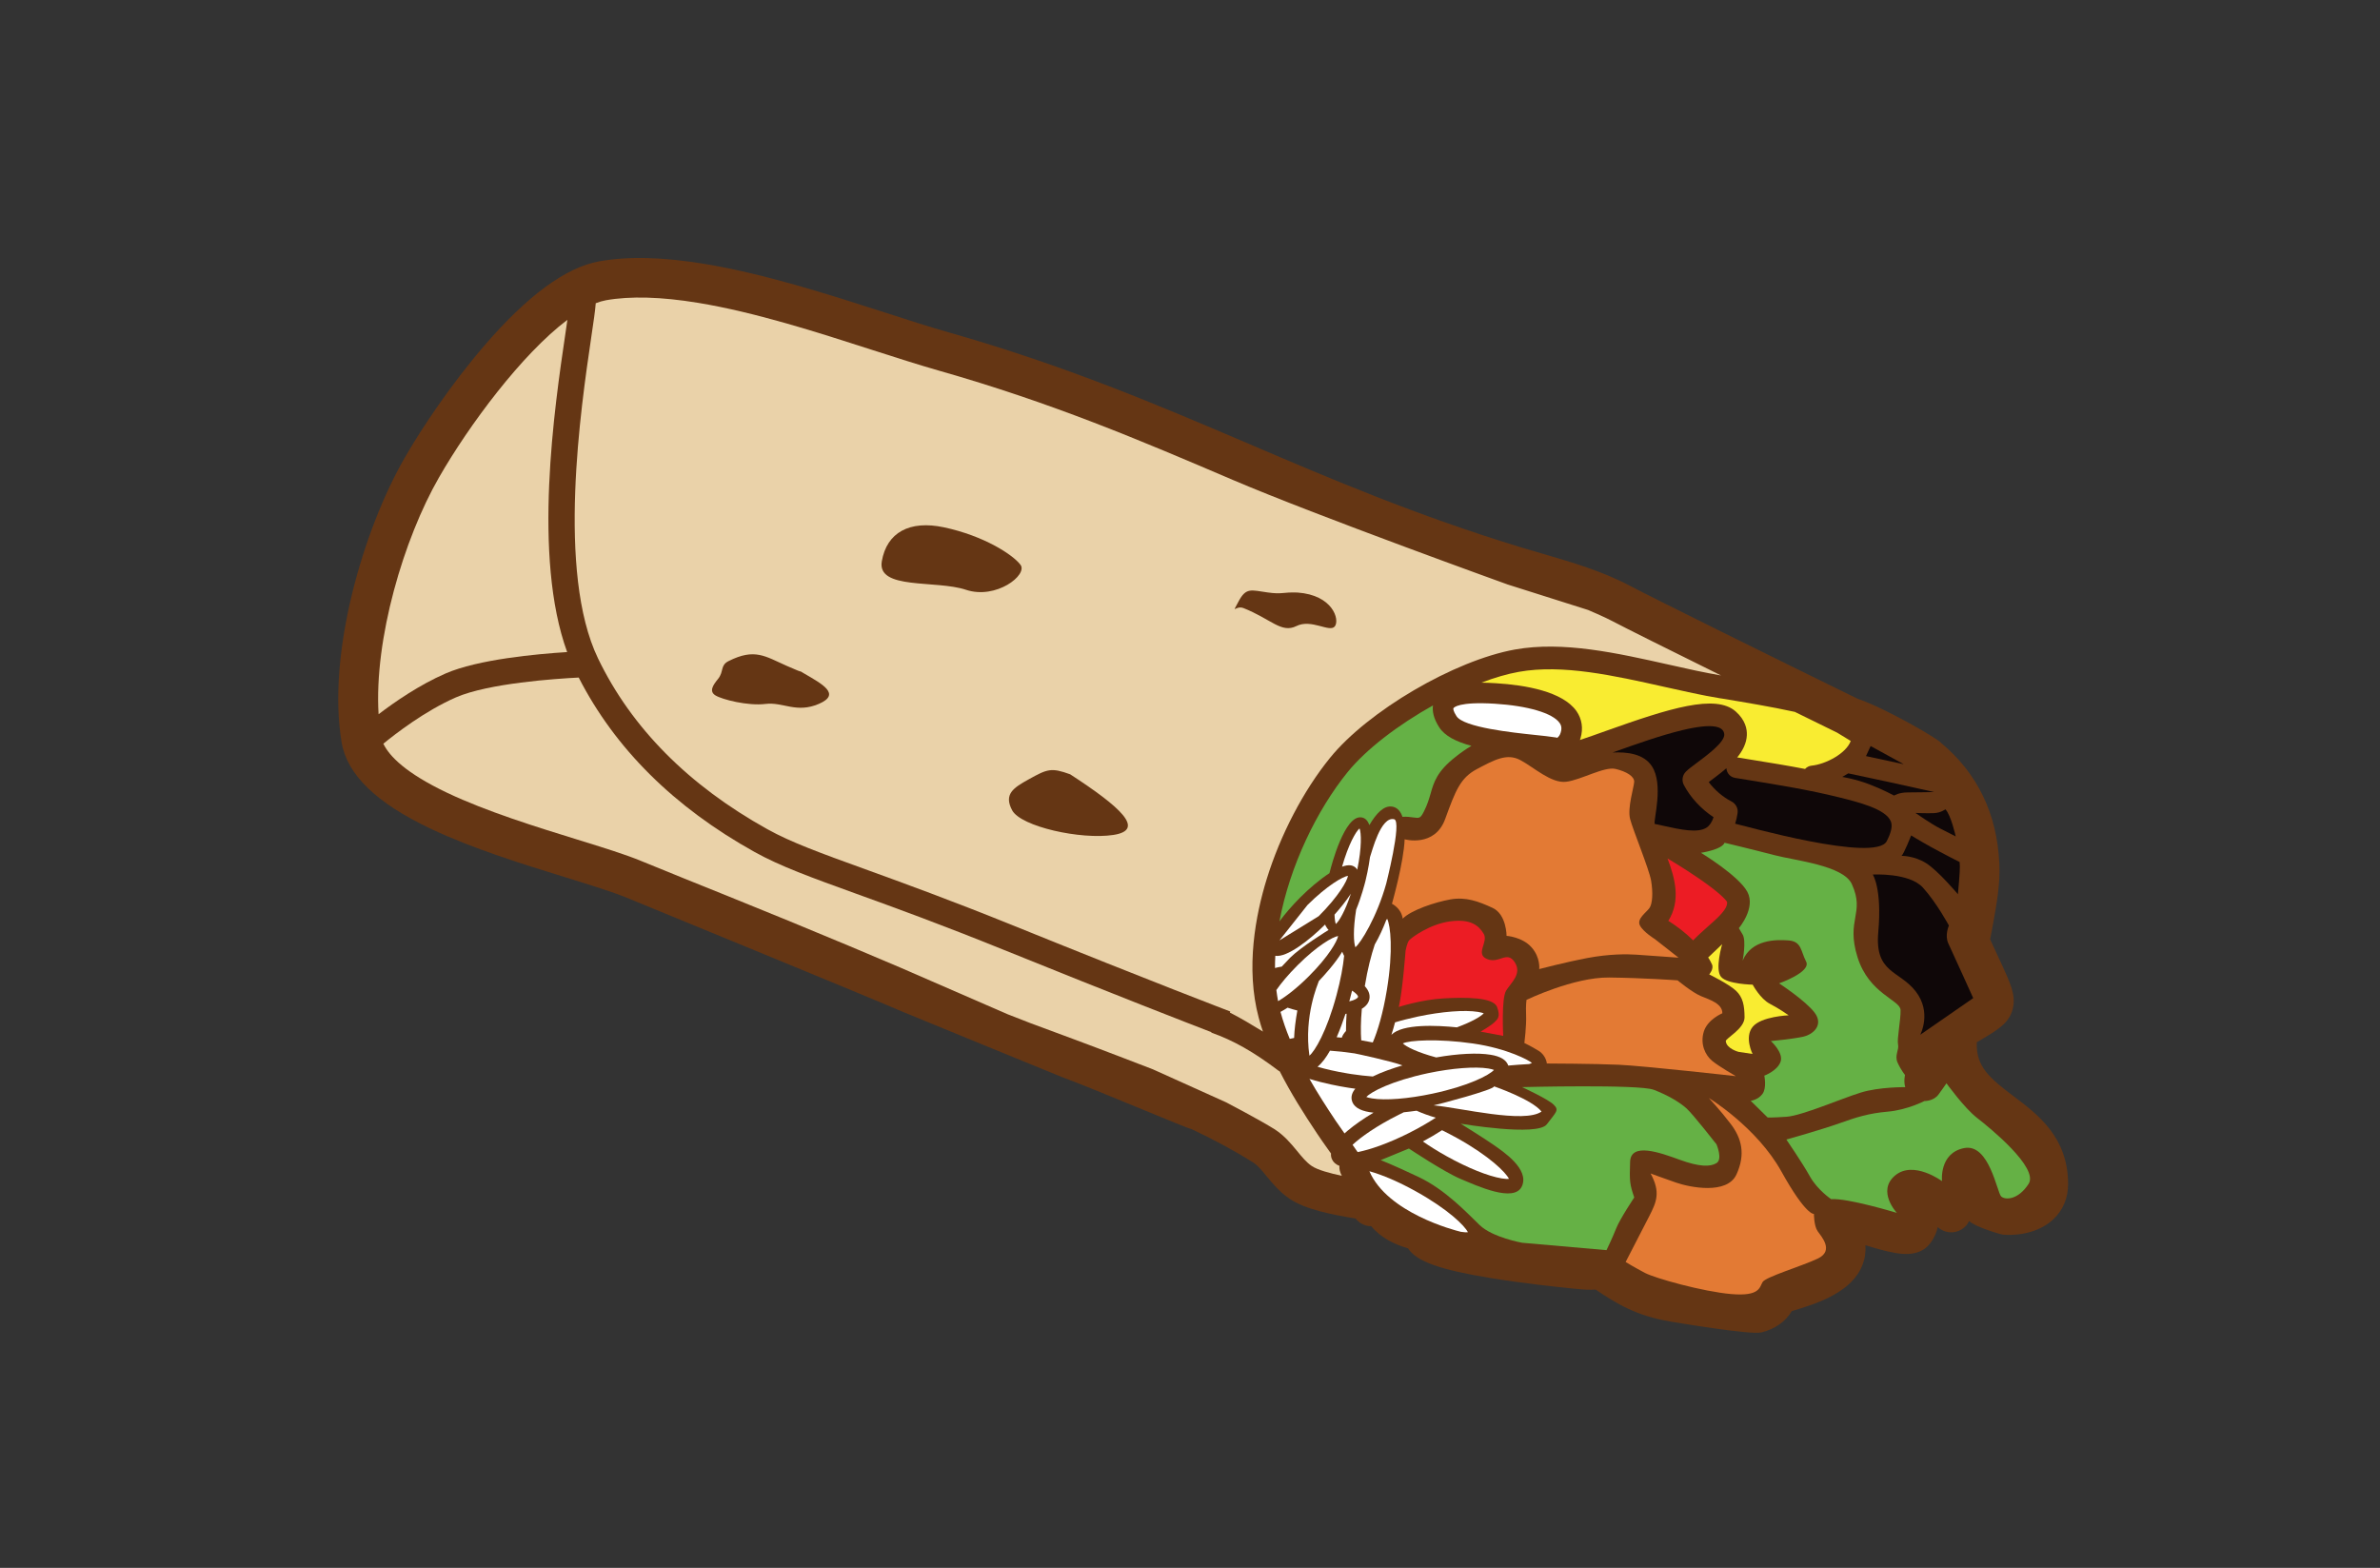
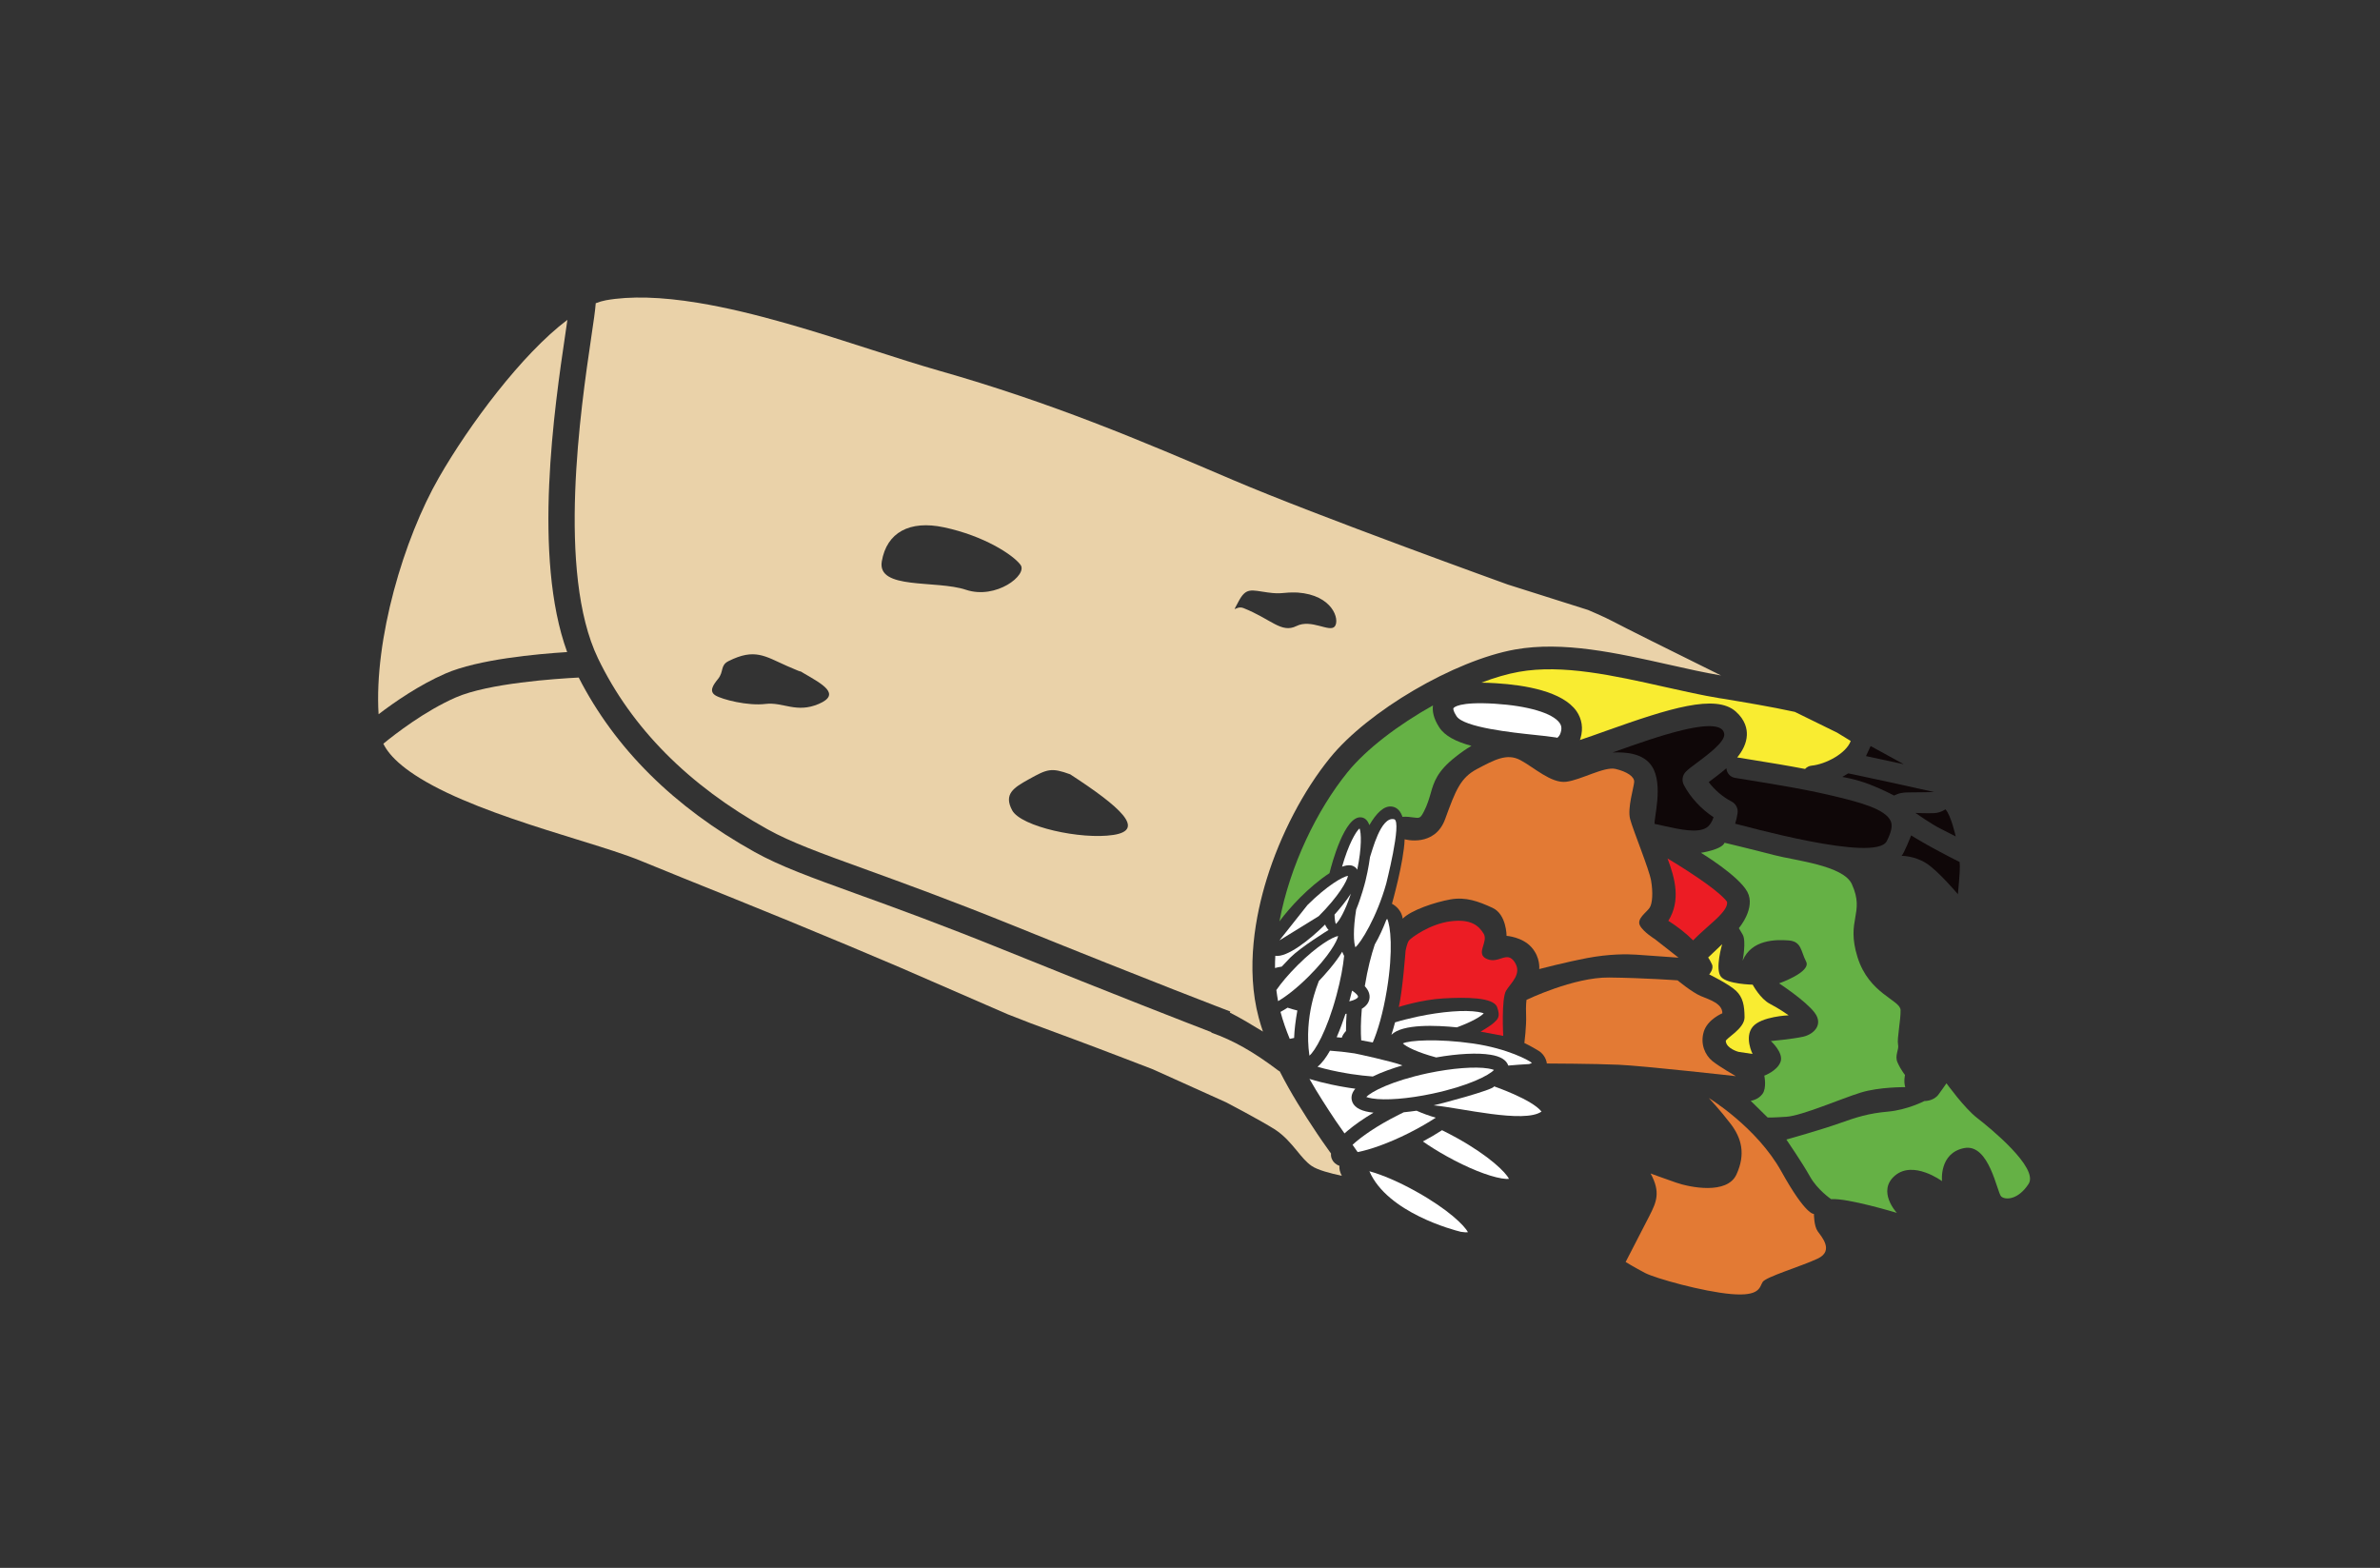
<svg xmlns="http://www.w3.org/2000/svg" version="1.1" id="Burrito" x="0px" y="0px" width="126.5px" height="83.333px" viewBox="0 0 126.5 83.333" enable-background="new 0 0 126.5 83.333" xml:space="preserve">
  <rect x="0" y="0" width="126.5" height="83.333" fill="#333333" stroke="none" />
  <g>
    <g>
      <g>
        <g>
-           <path fill="#653614" d="M21.513,24.325c0.873-1.518,2.441-3.878,4.224-5.948c2.284-2.656,4.335-4.164,6.099-4.485      c1.543-0.278,3.377-0.235,5.602,0.133c3.188,0.523,6.576,1.614,9.564,2.575c1.245,0.402,2.421,0.783,3.445,1.072      c6.226,1.771,11.15,3.875,15.913,5.91c4.386,1.878,8.925,3.815,14.529,5.524c0.352,0.104,0.721,0.213,1.077,0.316      c1.59,0.465,3.237,0.945,4.739,1.75c0.925,0.495,7.359,3.682,12.021,5.963c1.48,0.498,4.328,2.157,4.437,2.344      c1.938,1.611,2.983,3.77,3.104,6.413c0,0.018,0,0.038,0.003,0.059c0.043,1.053-0.144,2.077-0.32,3.065      c-0.046,0.243-0.156,0.85-0.173,0.907c0.196,0.424,0.376,0.819,0.53,1.146l0.01,0.013c0.535,1.17,0.81,1.758,0.686,2.431      c-0.147,0.821-0.791,1.2-1.604,1.687c-0.108,0.061-0.216,0.124-0.33,0.193c-0.052,1.287,0.67,1.902,1.954,2.869      c1.291,0.97,2.893,2.18,2.899,4.653c0.003,0.748-0.265,1.403-0.785,1.888c-0.627,0.594-1.598,0.889-2.66,0.82      c-0.14-0.012-1.5-0.412-1.814-0.728c-0.013,0.028-0.032,0.063-0.049,0.089c-0.247,0.416-0.734,0.599-1.183,0.477      c-0.167-0.047-0.32-0.133-0.438-0.245c-0.055,0.285-0.186,0.585-0.417,0.884c-0.538,0.707-1.51,0.547-1.829,0.495      c-0.513-0.083-1.076-0.255-1.529-0.392c-0.024-0.008-0.046-0.014-0.068-0.021c0.025,0.36-0.026,0.711-0.157,1.049      c-0.549,1.419-2.311,2.03-3.755,2.453c-0.344,0.567-0.893,0.953-1.611,1.132c-0.602,0.146-4.569-0.535-4.834-0.574l-0.008-0.004      c-1.793-0.295-2.844-0.938-3.977-1.697c-0.304,0.02-0.646,0.004-1.049-0.041l-0.174-0.015c-0.783-0.082-2.624-0.271-4.389-0.563      c-2.633-0.433-3.9-0.869-4.36-1.575c-0.692-0.199-1.423-0.542-1.954-1.175c-0.168,0-0.334-0.039-0.484-0.121      c-0.134-0.068-0.252-0.168-0.344-0.285c-1.27-0.213-2.692-0.484-3.533-1.068c-0.521-0.359-0.881-0.798-1.201-1.184      c-0.252-0.312-0.472-0.574-0.703-0.722c-0.977-0.616-2.057-1.204-3.297-1.787c-0.113,0.026-4.969-2.057-6.878-2.761      c-0.255-0.094-8.524-3.494-8.524-3.494c-1.334-0.59-13.1-5.414-14.629-6.046c-0.75-0.305-1.893-0.659-3.215-1.07      c-2.205-0.679-4.956-1.528-7.201-2.597c-2.887-1.37-4.432-2.875-4.717-4.591C17.373,34.773,19.298,28.169,21.513,24.325z" />
-         </g>
+           </g>
        <path fill="#FFFFFF" d="M72.818,45.551c-0.08,0.599-0.206,1.127-0.238,1.255c-0.036,0.146-0.218,0.856-0.498,1.537     c-0.172,1.067-0.133,1.761-0.042,2.003c0.281-0.224,1.138-1.586,1.647-3.408c-0.056,0.195,0.855-3.293,0.414-3.396     C73.386,43.371,72.925,45.259,72.818,45.551z" />
        <path fill="#FFFFFF" d="M71.802,47.498c-0.262,0.404-0.599,0.811-0.87,1.113c0.007,0.239,0.036,0.412,0.068,0.499     C71.171,48.969,71.494,48.434,71.802,47.498z" />
        <path fill="#FFFFFF" d="M71.514,53.887c-0.122,0.366-0.281,0.808-0.468,1.241c0.088,0.009,0.184,0.017,0.27,0.025     c0.041-0.125,0.117-0.242,0.225-0.356c-0.002-0.311,0.013-0.623,0.032-0.918C71.554,53.883,71.534,53.885,71.514,53.887z" />
-         <path fill="#FFFFFF" d="M71.716,53.223c0.294-0.068,0.451-0.165,0.465-0.24c0.011-0.065-0.1-0.191-0.317-0.332     c-0.05,0.217-0.091,0.374-0.112,0.441C71.746,53.121,71.732,53.166,71.716,53.223z" />
+         <path fill="#FFFFFF" d="M71.716,53.223c0.294-0.068,0.451-0.165,0.465-0.24c0.011-0.065-0.1-0.191-0.317-0.332     c-0.05,0.217-0.091,0.374-0.112,0.441C71.746,53.121,71.732,53.166,71.716,53.223" />
        <path fill="#FFFFFF" d="M71.648,46.548c-0.281,0.047-1.097,0.505-2.154,1.553l-1.49,1.88l2.085-1.286     C71.148,47.639,71.602,46.825,71.648,46.548z" />
        <path fill="#FFFFFF" d="M71.802,45.994c0.104,0.018,0.195,0.066,0.266,0.135c0.031,0.029,0.051,0.062,0.07,0.098     c0.251-1.197,0.215-1.968,0.124-2.197c-0.194,0.161-0.587,0.835-0.929,2.033C71.511,46,71.667,45.973,71.802,45.994z" />
        <path fill="#FFFFFF" d="M73.072,50.197c-0.191,0.57-0.385,1.309-0.531,2.215v0.004c0.186,0.199,0.284,0.422,0.248,0.658     c-0.035,0.229-0.182,0.408-0.406,0.541c-0.062,0.688-0.062,1.25-0.033,1.677c0.134,0.022,0.35,0.06,0.615,0.114     c0.258-0.604,0.543-1.537,0.75-2.798c0.346-2.104,0.191-3.415,0.016-3.771c-0.014,0.013-0.027,0.031-0.045,0.051     C73.512,49.336,73.304,49.805,73.072,50.197z" />
        <path fill="#FFFFFF" d="M71.99,55.986c-0.476-0.072-0.911-0.117-1.3-0.143c-0.202,0.36-0.428,0.666-0.663,0.854     c0.438,0.129,0.969,0.252,1.588,0.354c0.068,0.01,0.137,0.023,0.207,0.034c0.414,0.063,0.795,0.104,1.143,0.13     c0.491-0.243,1.07-0.439,1.578-0.59C74.007,56.414,72.062,55.996,71.99,55.986z" />
        <path fill="#FFFFFF" d="M76.646,60.07c-0.314,0.205-0.656,0.405-1.018,0.598c0.355,0.248,0.781,0.516,1.271,0.789     c1.108,0.617,2.196,1.055,2.918,1.175c0.193,0.031,0.314,0.034,0.387,0.025c-0.164-0.341-1.033-1.208-2.762-2.171     C77.171,60.337,76.905,60.198,76.646,60.07z" />
        <path fill="#653614" d="M76.903,58.71c-0.062,0.016-0.12,0.031-0.179,0.044c0.035,0.009,0.076,0.021,0.117,0.032     C76.861,58.762,76.88,58.734,76.903,58.71z" />
        <path fill="#FFFFFF" d="M79.407,56.867c-0.056-0.024-0.149-0.053-0.301-0.077c-0.7-0.114-1.93-0.019-3.206,0.249     c-1.936,0.413-3.023,0.986-3.278,1.266c0.056,0.021,0.153,0.051,0.304,0.075c0.699,0.117,1.928,0.021,3.205-0.252     C78.067,57.717,79.152,57.144,79.407,56.867z" />
        <path fill="#EC1C24" d="M88.673,48.941c0.496,0.314,0.924,0.648,1.32,1.039c0.244-0.256,0.512-0.492,0.766-0.719     c0.541-0.477,1.098-0.963,1.035-1.33c-0.05-0.078-0.37-0.527-2.123-1.659c-0.354-0.231-0.715-0.45-1.041-0.646     C89.031,46.678,89.346,47.869,88.673,48.941z" />
        <path fill="#FFFFFF" d="M78.291,55.461c-1.854-0.268-3.4-0.172-3.728-0.004c0.181,0.178,0.772,0.478,1.772,0.745     c1.152-0.203,2.209-0.256,2.893-0.142c0.525,0.083,0.842,0.279,0.938,0.574c0.363-0.032,0.733-0.06,1.107-0.08     c0.059-0.021,0.116-0.036,0.15-0.059C81.299,56.373,80.144,55.729,78.291,55.461z" />
        <path fill="#FFFFFF" d="M79.407,57.737c0.095,0.162-3.132,1.011-3.208,1.011c1.428,0.133,4.824,0.979,5.734,0.331     C81.423,58.429,79.417,57.741,79.407,57.737z" />
        <path fill="#FFFFFF" d="M77.435,54.603c0.791-0.29,1.27-0.574,1.428-0.745c-0.055-0.021-0.155-0.053-0.303-0.076     c-0.704-0.115-1.928-0.021-3.209,0.25c-0.445,0.098-0.847,0.197-1.203,0.306c-0.055,0.216-0.121,0.438-0.193,0.661     C74.541,54.406,76.368,54.494,77.435,54.603z" />
        <path fill-rule="evenodd" clip-rule="evenodd" fill="#0F0708" d="M87.802,40.728c0.632,0.967,0.082,2.827,0.145,3.062     c0.174,0.037,0.346,0.073,0.514,0.111c0.84,0.186,1.787,0.396,2.255,0.079c0.159-0.109,0.279-0.291,0.362-0.546     c-0.658-0.433-1.232-1.051-1.582-1.719c-0.12-0.234-0.076-0.517,0.113-0.704c0.139-0.14,0.342-0.292,0.598-0.479     c0.458-0.346,1.479-1.082,1.44-1.509s-0.618-0.601-2.23-0.216c-1.132,0.271-2.472,0.747-3.651,1.167     c-0.018,0.007-0.033,0.011-0.053,0.02C86.483,39.961,87.363,40.055,87.802,40.728z" />
        <path fill-rule="evenodd" clip-rule="evenodd" fill="#0F0708" d="M90.82,41.568c0.316,0.421,0.76,0.8,1.209,1.028     c0.232,0.117,0.366,0.371,0.324,0.63c-0.027,0.197-0.075,0.38-0.127,0.553c0.375,0.078,7.47,2.094,8.058,0.926     c0.231-0.46,0.323-0.805,0.211-1.061c-0.275-0.647-1.701-1.006-2.742-1.265c-1.56-0.389-3.193-0.655-4.766-0.911     c-0.255-0.042-0.513-0.083-0.767-0.124c-0.26-0.042-0.446-0.262-0.459-0.513C91.484,41.077,90.853,41.543,90.82,41.568z" />
        <path fill="#653614" d="M101.973,62.286c-0.011-0.004-0.027-0.013-0.04-0.021C101.946,62.273,101.962,62.282,101.973,62.286z" />
        <path fill="#FFFFFF" d="M77.621,65.463c0.004,0.003,0.006,0.006,0.016,0.006c0.195,0.032,0.316,0.032,0.385,0.025     c-0.164-0.338-1.033-1.209-2.762-2.171c-0.898-0.501-1.787-0.883-2.475-1.072C73.742,64.463,77.304,65.387,77.621,65.463z" />
        <path fill="#FFFFFF" d="M72.16,61.232c0.648-0.123,1.611-0.454,2.706-1.002c0.573-0.287,1.05-0.568,1.446-0.825     c-0.35-0.104-0.708-0.23-1.019-0.371c-0.233,0.032-0.459,0.062-0.682,0.083c-0.078,0.037-0.163,0.077-0.241,0.119     c-1.223,0.611-2.037,1.198-2.48,1.609C71.981,60.975,72.069,61.104,72.16,61.232z" />
        <path fill="#FFFFFF" d="M70.988,59.561c0.146,0.217,0.304,0.443,0.475,0.68c0.052-0.049,0.105-0.094,0.166-0.145     c0.372-0.314,0.844-0.642,1.375-0.959c-0.068-0.004-0.139-0.016-0.201-0.025c-0.564-0.092-0.883-0.306-0.955-0.641     c-0.045-0.215,0.029-0.42,0.189-0.607c-0.107-0.016-0.215-0.028-0.327-0.046c-0.071-0.012-0.144-0.022-0.216-0.036     c-0.293-0.047-1.098-0.192-1.895-0.438C70.033,58.105,70.511,58.846,70.988,59.561z" />
        <path fill="#FFFFFF" d="M69.597,56.107c0.287-0.234,0.924-1.291,1.439-3.21c0.226-0.833,0.35-1.534,0.406-2.094     c-0.037-0.062-0.07-0.138-0.101-0.22c-0.372,0.621-0.963,1.262-1.242,1.557C70.054,52.291,69.296,53.975,69.597,56.107z" />
        <path fill="#653614" d="M69.079,53.107c0.003-0.013,0.003-0.021,0.009-0.033c-0.012,0.009-0.021,0.018-0.031,0.024     C69.066,53.105,69.069,53.105,69.079,53.107z" />
        <path fill="#FFFFFF" d="M68.062,53.787c0.129,0.482,0.295,0.957,0.49,1.428c0.072-0.017,0.15-0.033,0.232-0.049     c0.016-0.434,0.076-0.928,0.172-1.458c-0.179-0.044-0.352-0.093-0.521-0.151c-0.127,0.083-0.252,0.16-0.373,0.223     C68.062,53.781,68.062,53.781,68.062,53.787z" />
        <path fill="#FFFFFF" d="M67.931,53.21c0.404-0.235,0.971-0.66,1.631-1.319c1.06-1.057,1.512-1.868,1.561-2.143     c-0.281,0.045-1.1,0.5-2.151,1.55c-0.512,0.511-0.883,0.961-1.132,1.322C67.866,52.82,67.896,53.016,67.931,53.21z" />
        <path fill="#FFFFFF" d="M67.768,51.449c0.114-0.032,0.235-0.055,0.359-0.075c0.144-0.155,0.291-0.315,0.448-0.474     c0.562-0.561,2.062-1.494,2.049-1.473c-0.014,0.021-0.175-0.209-0.193-0.289c-0.849,0.842-2.032,1.762-2.646,1.662     C67.771,51.018,67.768,51.232,67.768,51.449z" />
        <path fill="#65B145" d="M76.165,37.491c-1.831,1.023-3.553,2.326-4.543,3.553c-1.622,1.998-3.069,4.976-3.618,7.927     c0.296-0.401,0.675-0.839,1.098-1.266c0.463-0.463,1.035-0.957,1.562-1.297c0.011-0.025,0.015-0.049,0.018-0.072     c0.078-0.314,0.782-3.041,1.687-2.891c0.016,0.002,0.025,0.002,0.037,0.006c0.186,0.047,0.303,0.194,0.379,0.402     c0.354-0.611,0.771-1.057,1.21-0.982c0.021,0.003,0.042,0.007,0.062,0.012c0.237,0.063,0.392,0.258,0.486,0.531     c0.221-0.018,0.414,0.01,0.565,0.031c0.347,0.048,0.384,0.053,0.579-0.322c0.186-0.368,0.267-0.658,0.35-0.938     c0.172-0.611,0.34-1.184,1.326-1.958c0.264-0.208,0.543-0.411,0.846-0.586c-0.812-0.217-1.421-0.526-1.715-0.989     C76.184,38.17,76.123,37.784,76.165,37.491z" />
        <path fill="#FFFFFF" d="M77.25,37.645c-0.01,0.013-0.017,0.143,0.165,0.418c0.384,0.602,3.009,0.876,4.13,0.994     c0.451,0.048,0.846,0.088,1.129,0.135c0.034,0.005,0.07,0.01,0.096,0.023c0.088-0.068,0.151-0.162,0.184-0.286     c0.08-0.26,0.01-0.405-0.059-0.505c-0.364-0.521-1.683-0.912-3.436-1.021C77.519,37.282,77.269,37.607,77.25,37.645z" />
        <path fill="#F9EC31" d="M91.415,37.112c-0.948-0.155-1.932-0.378-2.974-0.611c-2.646-0.592-5.387-1.208-7.707-0.794     c-0.615,0.11-1.291,0.306-1.995,0.576c0.261,0.001,0.528,0.014,0.79,0.031c1.535,0.096,3.521,0.431,4.263,1.481     c0.29,0.42,0.368,0.918,0.214,1.442c-0.008,0.031-0.02,0.062-0.031,0.093c0.42-0.139,0.899-0.309,1.389-0.485     c3.365-1.199,5.826-1.978,6.894-1.028c0.511,0.454,0.604,0.933,0.589,1.257c-0.018,0.433-0.225,0.829-0.514,1.185     c0.021,0.002,0.041,0.002,0.065,0.007c0.257,0.041,0.51,0.084,0.763,0.125c0.916,0.147,1.851,0.3,2.78,0.479     c0.087-0.096,0.208-0.162,0.348-0.176c0.744-0.074,1.839-0.645,2.079-1.312c-0.223-0.142-0.451-0.277-0.673-0.412     c-0.016-0.008-0.033-0.019-0.049-0.03c-0.695-0.34-1.455-0.711-2.249-1.104c-1.298-0.282-2.617-0.499-3.869-0.708L91.415,37.112z     " />
      </g>
    </g>
    <path fill="#EAD2A9" d="M23.335,25.373c-1.877,3.26-3.457,8.61-3.213,12.589c0.851-0.65,2.164-1.56,3.562-2.167   c1.731-0.753,4.859-1.037,6.461-1.138c-1.844-5.064-0.674-13-0.092-16.937c0.039-0.256,0.074-0.495,0.105-0.721   C27.737,18.82,24.931,22.592,23.335,25.373z" />
    <path fill="#EAD2A9" d="M23.768,42.137c2.116,1.004,4.78,1.826,6.924,2.488c1.37,0.424,2.556,0.791,3.393,1.138   c1.522,0.624,3.075,1.251,4.582,1.856c2.132,0.86,4.301,1.75,6.472,2.659c0.898,0.378,2.693,1.139,2.693,1.139l5.726,2.49   l1.237,0.482c0,0,1.59,0.592,2.377,0.881c1.355,0.502,4.105,1.563,4.105,1.563l3.902,1.759c0,0,1.781,0.931,2.557,1.421   c0.516,0.326,0.883,0.77,1.204,1.158c0.253,0.311,0.493,0.604,0.776,0.797c0.311,0.215,0.983,0.393,1.604,0.525   c-0.104-0.195-0.144-0.371-0.127-0.53c-0.22-0.083-0.33-0.213-0.382-0.323c-0.057-0.104-0.076-0.217-0.066-0.332   c-0.056-0.08-0.109-0.157-0.166-0.233c-0.207-0.295-0.408-0.572-0.59-0.851c-0.695-1.04-1.385-2.133-1.967-3.279   c-0.032-0.017-0.068-0.035-0.098-0.061c-1.285-0.97-2.357-1.584-3.537-2c0-0.008,0-0.018,0-0.025   c-1.266-0.488-5.041-1.95-11.01-4.365c-3.369-1.363-5.861-2.268-7.866-2.992c-2.429-0.878-4.031-1.459-5.394-2.215   c-4.293-2.385-7.43-5.509-9.357-9.276c-1.225,0.061-4.789,0.301-6.526,1.054c-1.644,0.717-3.224,1.942-3.858,2.462   C20.692,40.191,21.566,41.089,23.768,42.137z" />
    <path fill="#EAD2A9" d="M70.687,40.286c-1.408,1.736-2.631,4.08-3.359,6.433c-0.586,1.898-1.135,4.721-0.424,7.379   c0.064,0.246,0.143,0.488,0.223,0.73c-0.562-0.343-1.158-0.707-1.758-1.01l0.023-0.057c-0.043-0.016-4.125-1.568-11.492-4.552   c-3.394-1.373-5.902-2.281-7.915-3.011c-2.367-0.856-3.929-1.422-5.192-2.123c-4.195-2.331-7.225-5.386-9.006-9.078   c-2.206-4.583-0.912-13.337-0.361-17.075c0.125-0.841,0.211-1.428,0.238-1.806c0.188-0.073,0.367-0.125,0.541-0.157   c1.29-0.231,2.936-0.186,4.893,0.136c3.037,0.498,6.345,1.564,9.257,2.503c1.269,0.407,2.462,0.791,3.517,1.092   c6.098,1.734,10.746,3.72,15.664,5.822c4.404,1.882,14.601,5.555,14.601,5.555l4.272,1.353c0,0,0.892,0.378,1.305,0.6   c0.57,0.304,3,1.517,5.762,2.88c-0.875-0.147-1.795-0.353-2.769-0.573c-2.764-0.619-5.624-1.263-8.181-0.806   C77.304,35.097,72.709,37.788,70.687,40.286z M46.869,29.833c-0.265,1.533,2.879,0.98,4.477,1.515   c1.601,0.531,3.293-0.795,2.895-1.329c-0.4-0.533-1.934-1.538-4.072-1.993C48.342,27.638,47.134,28.302,46.869,29.833z    M54.674,41.423c-0.794,0.442-1.341,0.779-0.876,1.645c0.467,0.867,3.648,1.573,5.381,1.308c1.732-0.268,0.367-1.49-2.299-3.223   C55.876,40.79,55.675,40.865,54.674,41.423z M67.376,31.488c-0.883-0.125-1.146-0.276-1.545,0.478   c-0.398,0.756-0.163,0.186,0.263,0.354c1.468,0.583,2.01,1.354,2.81,0.955c0.801-0.401,1.779,0.369,2.045,0.013   c0.269-0.358-0.115-1.662-1.981-1.795C68.169,31.462,68.167,31.6,67.376,31.488z M41.828,35.395   c-1.17-0.519-1.711-0.957-3.105-0.258c-0.453,0.227-0.238,0.555-0.559,0.948c-0.254,0.312-0.494,0.653-0.141,0.873   c0.355,0.221,1.729,0.57,2.66,0.456c0.936-0.117,1.641,0.512,2.84-0.003c1.196-0.516,0.19-1.05-0.793-1.622   C42.273,35.522,42.996,35.915,41.828,35.395z" />
    <path fill="#E37A34" d="M74.658,44.608c0,0,1.6,0.448,2.155-1.079c0.556-1.526,0.808-2.191,1.699-2.66   c0.892-0.468,1.571-0.856,2.293-0.472c0.722,0.384,1.644,1.248,2.435,1.154c0.791-0.095,2.023-0.822,2.626-0.683   c0.603,0.141,1.006,0.407,0.993,0.687c-0.012,0.278-0.369,1.388-0.217,1.974s1.016,2.676,1.117,3.281   c0.102,0.607,0.08,1.215-0.09,1.453s-0.684,0.572-0.507,0.92s0.796,0.729,0.796,0.729l1.258,0.987c0,0-1.765-0.124-2.256-0.16   c-0.491-0.035-1.441-0.038-2.587,0.178c-1.146,0.217-2.562,0.588-2.562,0.588s0.078-0.611-0.412-1.16   c-0.488-0.549-1.323-0.606-1.323-0.606s0.001-1.142-0.745-1.487s-1.42-0.594-2.241-0.449c-0.821,0.146-2.1,0.574-2.534,1.023   c-0.078-0.562-0.572-0.791-0.572-0.791S74.619,45.805,74.658,44.608z" />
    <path fill="#EC1C24" d="M74.708,50.531c0,0-0.162,2.168-0.361,2.989c0,0,1.197-0.39,2.377-0.456   c1.179-0.067,2.65-0.064,2.846,0.456c0.193,0.521,0.041,0.646-0.163,0.833s-0.711,0.479-0.711,0.479l1.202,0.224   c0,0-0.105-1.979,0.152-2.401c0.258-0.422,0.869-0.896,0.455-1.521s-0.828,0.106-1.469-0.163c-0.642-0.27,0.084-0.9-0.174-1.338   c-0.258-0.436-0.687-0.808-1.781-0.664c-1.096,0.145-2.081,0.875-2.19,1.016C74.782,50.126,74.708,50.531,74.708,50.531z" />
    <path fill="#E37A34" d="M81.136,53.142c0,0,2.508-1.209,4.386-1.188s3.644,0.151,3.644,0.151s0.773,0.642,1.242,0.837   c0.469,0.193,1.146,0.4,1.137,0.913c0,0-0.787,0.321-0.987,0.978c-0.2,0.658,0.076,1.253,0.457,1.56s1.247,0.804,1.247,0.804   s-4.913-0.549-6.228-0.607s-3.817-0.066-3.817-0.066s-0.033-0.425-0.436-0.674c-0.402-0.248-0.758-0.415-0.758-0.415   s0.115-0.917,0.092-1.47C81.091,53.408,81.136,53.142,81.136,53.142z" />
    <path fill="#65B145" d="M90.408,45.326c0,0,1.113-0.168,1.254-0.533c-0.034-0.009,1.516,0.36,2.639,0.655s3.676,0.546,4.129,1.546   c0.71,1.568-0.33,1.869,0.3,3.881c0.615,1.964,2.277,2.268,2.288,2.813s-0.199,1.534-0.134,1.823s-0.196,0.581-0.026,0.963   s0.396,0.661,0.396,0.661s-0.081,0.343,0.012,0.647c0,0-1.376-0.018-2.368,0.289c-0.992,0.305-3.132,1.232-3.948,1.285   s-0.997,0.039-0.997,0.039l-0.901-0.887c0,0,0.396-0.047,0.629-0.371s0.094-0.967,0.094-0.967s0.683-0.246,0.862-0.732   s-0.513-1.106-0.513-1.106s1.15-0.106,1.715-0.231c0.564-0.127,1.092-0.641,0.61-1.279c-0.481-0.638-1.888-1.557-1.888-1.557   s1.724-0.602,1.436-1.157s-0.233-1.069-0.926-1.124c-0.692-0.054-1.977-0.049-2.448,1.074c0,0,0.203-1.042,0.002-1.385   c-0.203-0.343-0.203-0.343-0.203-0.343s0.915-1.066,0.451-1.931C92.406,46.536,90.408,45.326,90.408,45.326z" />
    <path fill="#F9EC31" d="M91.535,50.183c0,0-0.395,1.328-0.061,1.733c0.326,0.396,1.683,0.418,1.683,0.418s0.401,0.751,0.913,1.016   c0.512,0.266,0.999,0.613,0.999,0.613s-1.454,0.055-1.911,0.611s-0.007,1.443-0.007,1.443l-0.744-0.111   c0,0-0.638-0.166-0.679-0.566c-0.032-0.141,1.002-0.659,0.997-1.273c-0.005-0.615-0.079-1.061-0.464-1.418   s-1.414-0.859-1.414-0.859s0.256-0.29,0.148-0.531c-0.109-0.24-0.205-0.368-0.205-0.368L91.535,50.183z" />
-     <path fill-rule="evenodd" clip-rule="evenodd" fill="#0F0708" d="M99.54,46.482c0,0,1.936-0.115,2.669,0.697   s1.379,2.014,1.379,2.014s-0.239,0.513-0.029,0.957c0.21,0.445,1.32,2.899,1.32,2.899l-2.815,1.948c0,0,0.628-1.193-0.246-2.311   c-0.874-1.118-2.18-0.961-1.985-3.139C100.04,47.217,99.54,46.482,99.54,46.482z" />
    <path fill-rule="evenodd" clip-rule="evenodd" fill="#0F0708" d="M101.58,44.402c0,0-0.389,0.996-0.514,1.086   c0,0,0.66-0.016,1.303,0.385s1.696,1.654,1.696,1.654s0.116-1.232,0.104-1.473c-0.013-0.238-0.013-0.238-0.013-0.238   s-0.89-0.449-1.538-0.809S101.58,44.402,101.58,44.402z" />
    <path fill-rule="evenodd" clip-rule="evenodd" fill="#0F0708" d="M101.808,43.207c0,0,0.826,0.58,1.303,0.822   c0.477,0.244,0.839,0.428,0.839,0.428s-0.251-1.133-0.549-1.443c0,0-0.24,0.185-0.598,0.203S101.808,43.207,101.808,43.207z" />
    <path fill-rule="evenodd" clip-rule="evenodd" fill="#0F0708" d="M97.916,41.293c0,0,0.706,0.107,1.462,0.401   s1.297,0.591,1.297,0.591s0.244-0.171,0.749-0.169c0.505,0.001,1.38-0.02,1.38-0.02s-1.646-0.366-2.444-0.54   c-0.798-0.173-2.121-0.452-2.121-0.452L97.916,41.293z" />
    <polygon fill-rule="evenodd" clip-rule="evenodd" fill="#0F0708" points="99.427,39.652 99.18,40.186 101.189,40.619  " />
-     <path fill="#65B145" d="M80.898,57.779c0,0,6.211-0.158,6.996,0.141s1.401,0.68,1.746,0.99c0.346,0.312,1.594,1.91,1.594,1.91   s0.34,0.791,0,0.998c-0.338,0.209-0.916,0.201-1.957-0.178s-2.598-0.941-2.635,0.109c-0.037,1.05-0.018,1.193,0.22,1.897   c0,0-0.751,1.12-0.96,1.644c-0.208,0.524-0.514,1.155-0.514,1.155l-4.48-0.392c0,0-1.578-0.279-2.264-0.941   s-1.821-1.881-3.241-2.554s-2.019-0.897-2.019-0.897l1.501-0.617c0,0,1.888,1.258,2.748,1.616s2.858,1.294,3.261,0.384   s-1.002-1.839-1.487-2.18c-0.485-0.342-1.772-1.141-1.772-1.141s4.082,0.695,4.58,0.034c0.497-0.661,0.672-0.747,0.36-1.049   S80.898,57.779,80.898,57.779z" />
    <path fill="#E37A34" d="M90.826,58.359c0,0,2.548,1.547,3.858,3.906s1.729,2.254,1.729,2.254s-0.003,0.631,0.194,0.914   c0.197,0.285,0.902,1.043,0,1.464s-2.755,0.968-2.922,1.241s-0.133,0.771-1.662,0.641c-1.53-0.131-4.045-0.842-4.58-1.119   c-0.535-0.278-1.038-0.586-1.038-0.586s0.901-1.738,1.267-2.459c0.365-0.722,0.607-1.242,0.059-2.246c0,0,0.605,0.226,1.348,0.483   c0.74,0.258,2.717,0.655,3.215-0.429c0.5-1.084,0.271-1.934-0.307-2.691S90.826,58.359,90.826,58.359z" />
    <path fill="#65B145" d="M94.948,60.566c0,0,1.854-0.521,2.8-0.857c0.945-0.337,1.568-0.535,2.597-0.627   c1.028-0.09,1.942-0.564,1.942-0.564s0.481,0.016,0.748-0.347s0.422-0.595,0.422-0.595s0.945,1.312,1.623,1.837   s3.296,2.655,2.743,3.509s-1.234,0.868-1.456,0.67c-0.222-0.197-0.629-2.836-1.971-2.572c-1.342,0.266-1.175,1.756-1.175,1.756   s-1.521-1.124-2.5-0.295c-0.979,0.83,0.099,1.982,0.099,1.982s-2.622-0.797-3.492-0.729c0,0-0.732-0.494-1.129-1.209   S94.948,60.566,94.948,60.566z" />
  </g>
</svg>